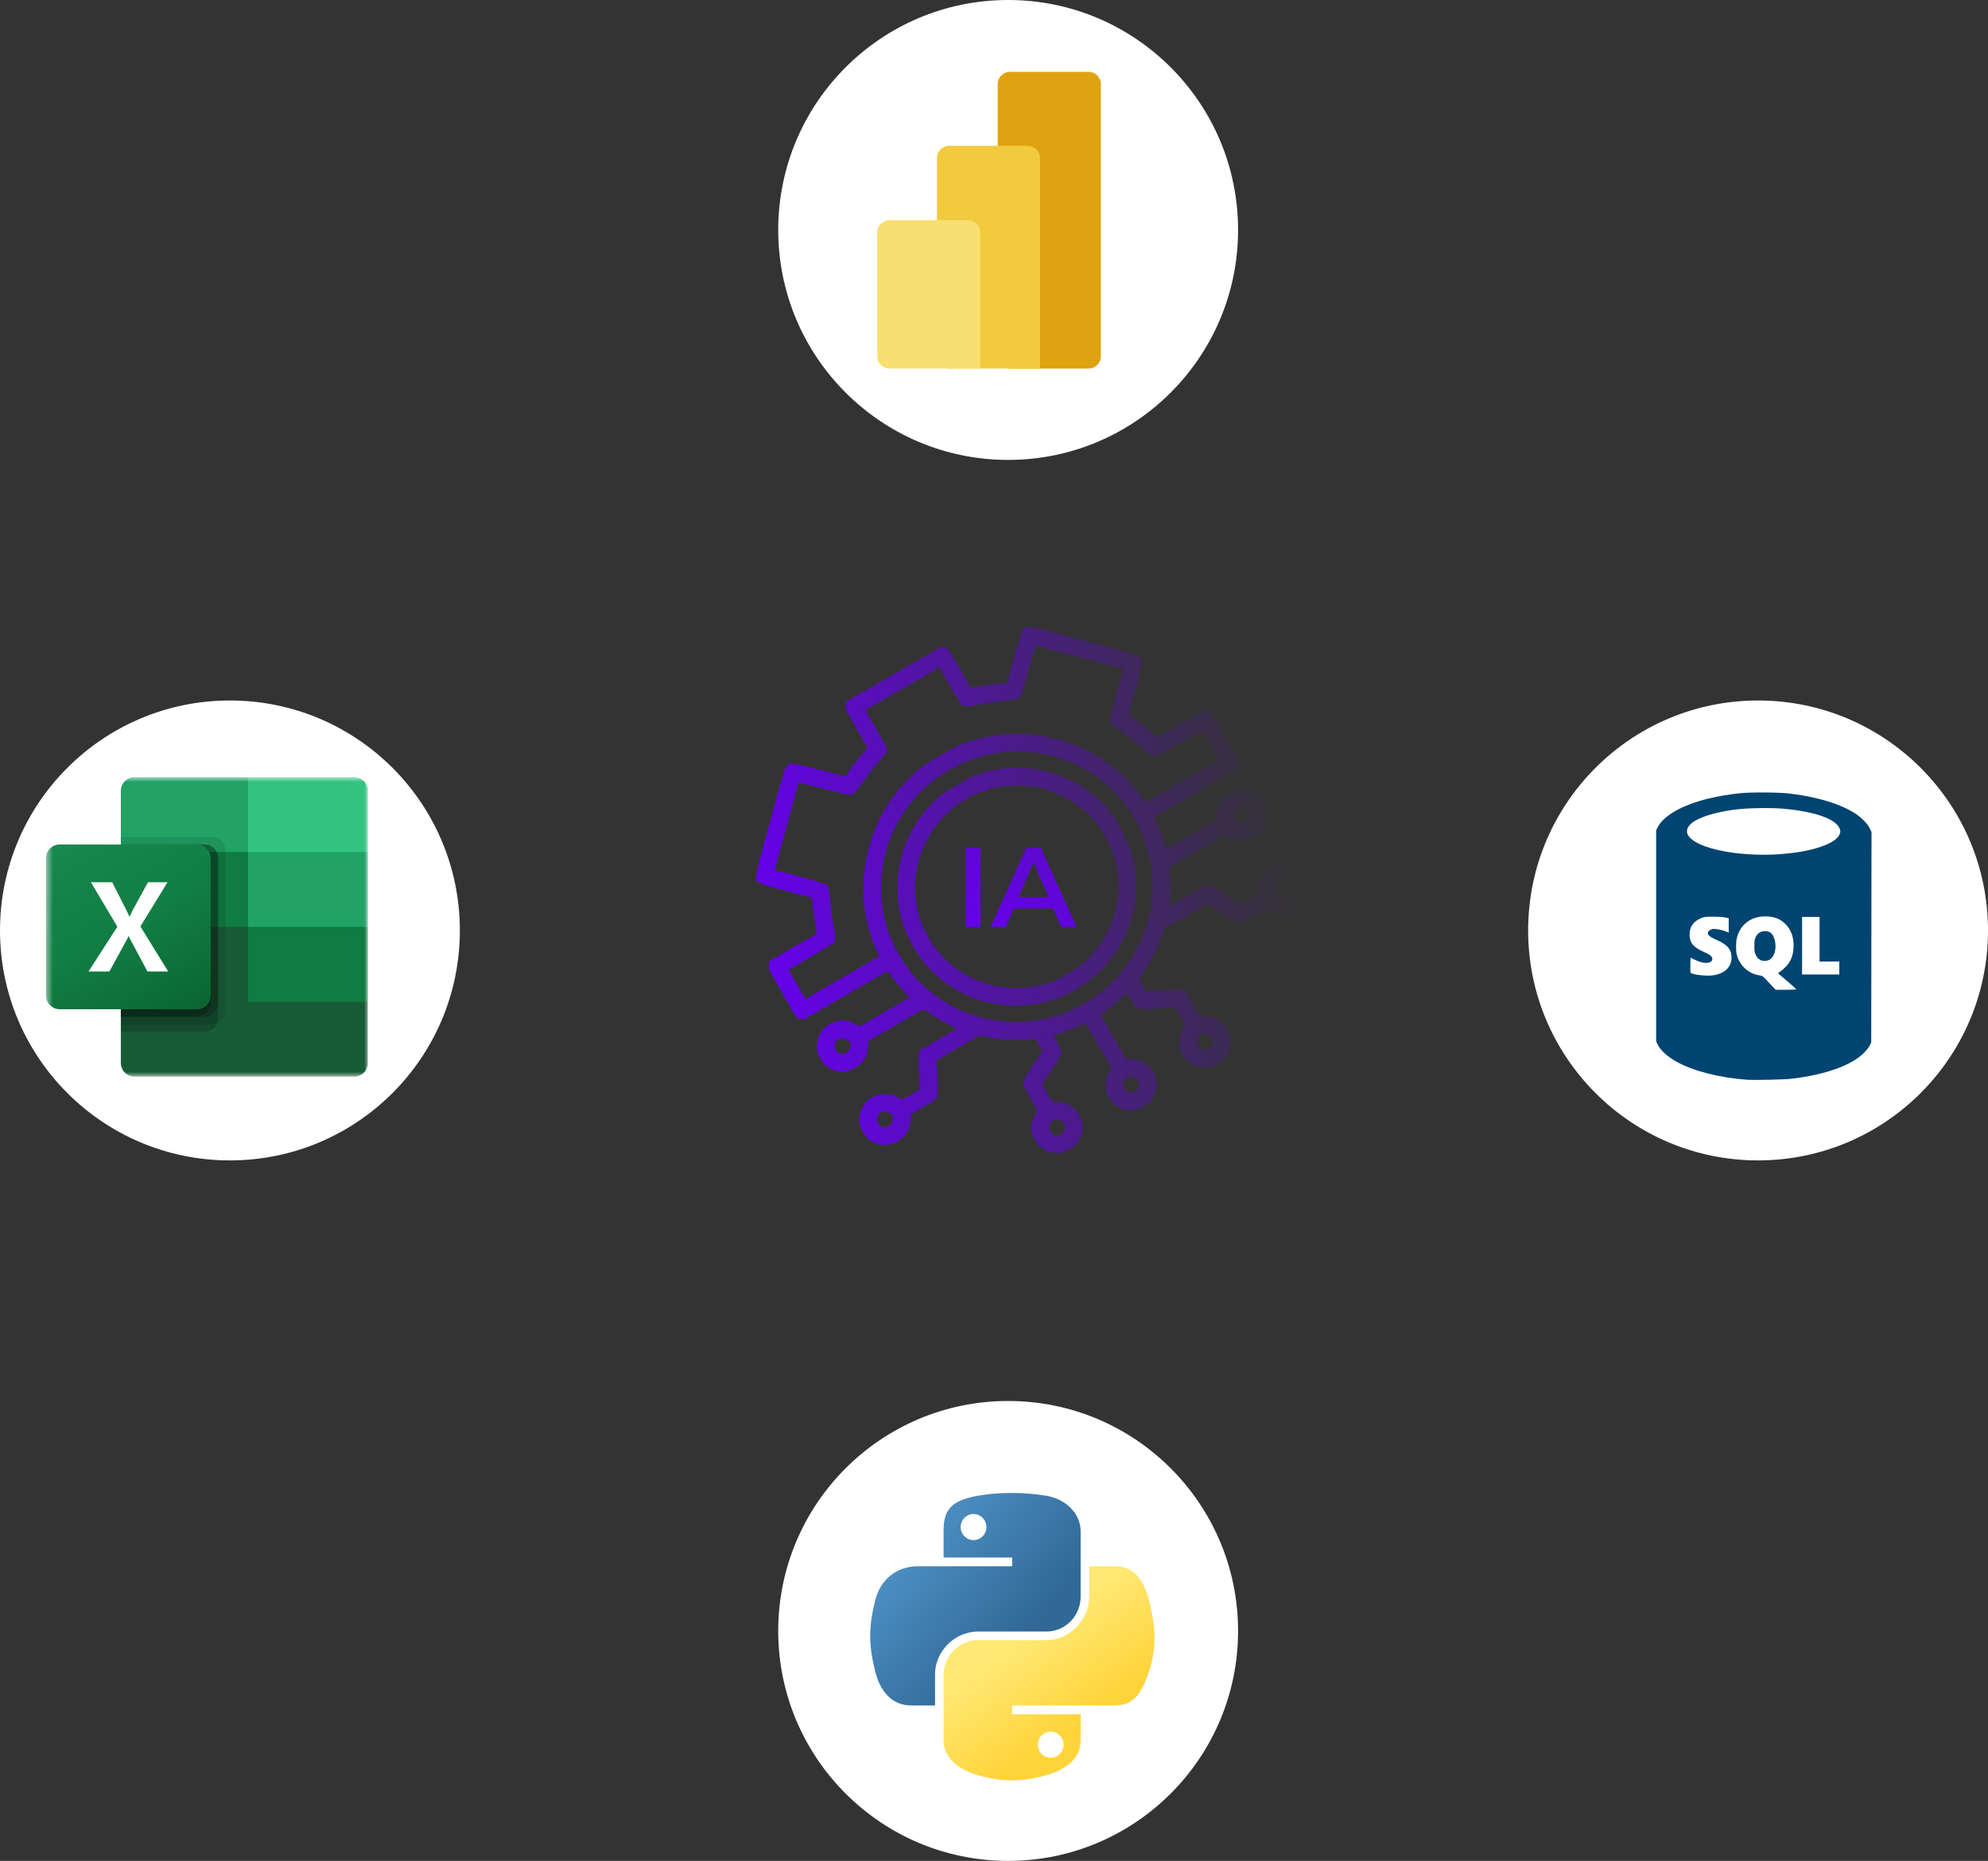
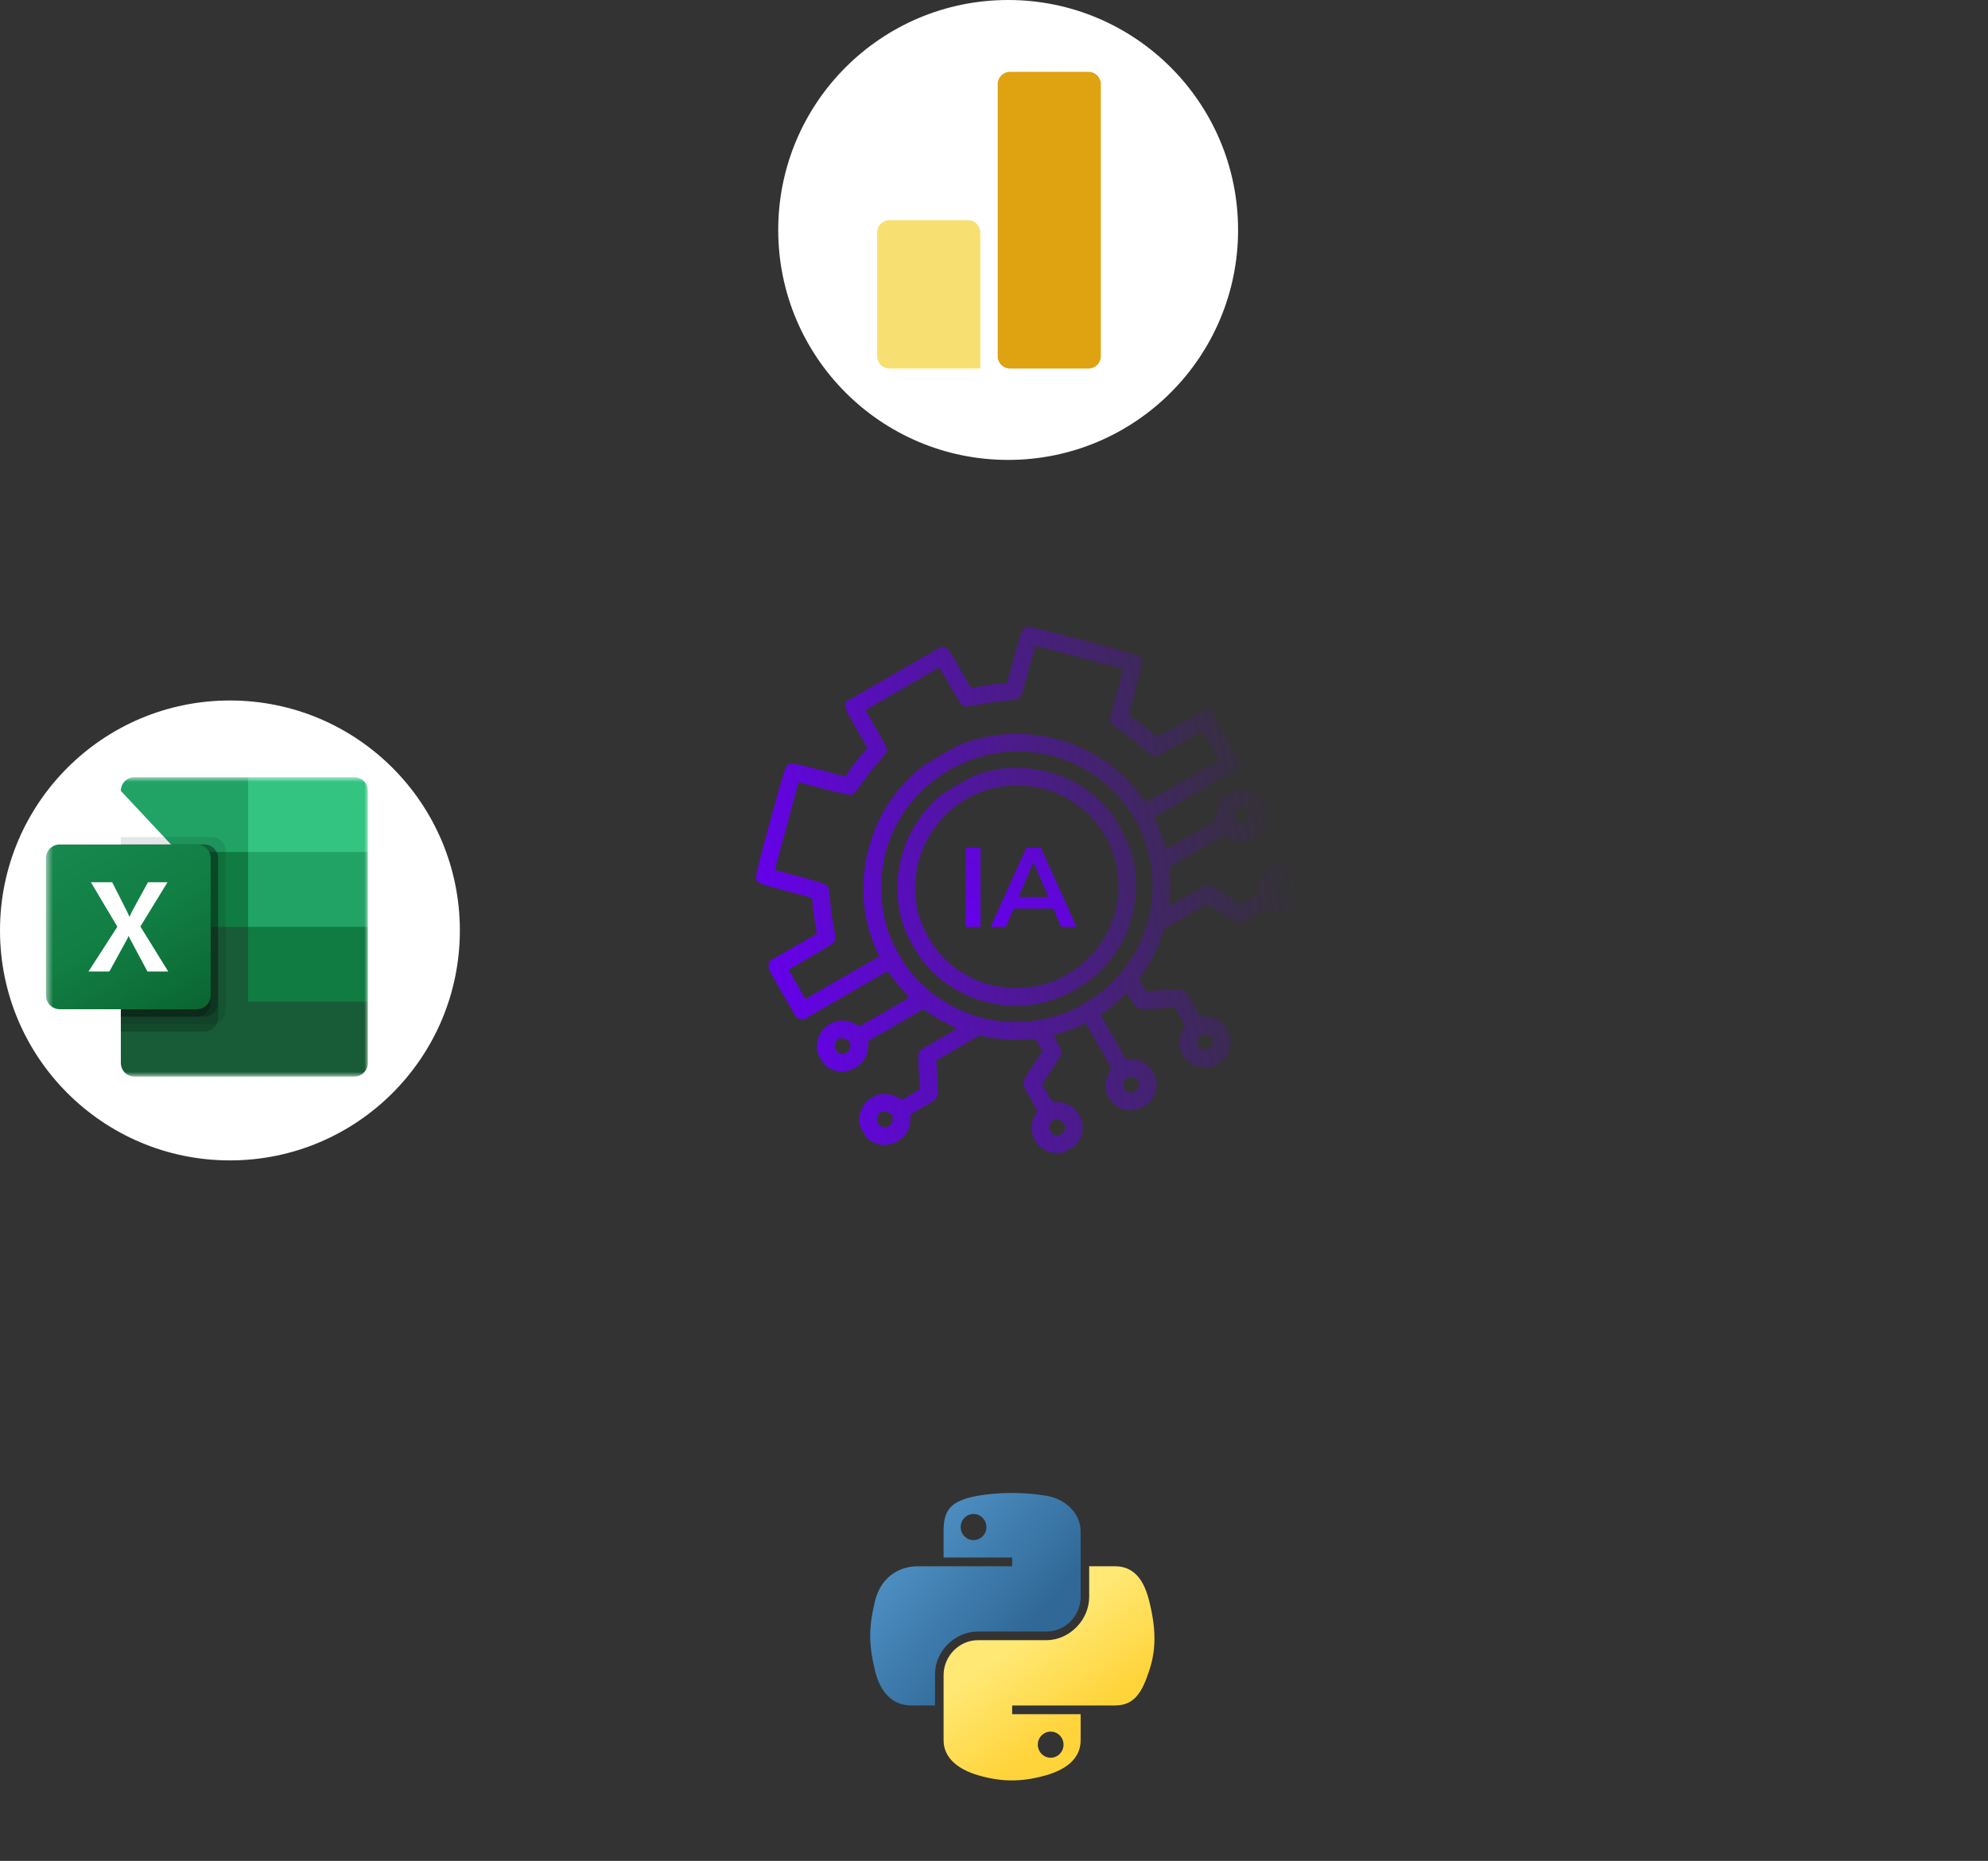
<svg xmlns="http://www.w3.org/2000/svg" width="281" height="263" viewBox="0 0 281 263" fill="none">
  <rect x="0" y="0" width="281" height="263" fill="#333333" stroke="none" />
  <circle cx="32.5" cy="131.5" r="32.5" fill="white" />
  <mask id="mask0_852_71" style="mask-type:luminance" maskUnits="userSpaceOnUse" x="6" y="109" width="46" height="44">
    <path d="M52 109.834H6.5V152.16H52V109.834Z" fill="white" />
  </mask>
  <g mask="url(#mask0_852_71)">
    <path d="M35.069 129.939L17.08 126.765V150.22C17.08 151.292 17.948 152.16 19.02 152.16H50.059C51.13 152.16 51.999 151.292 51.999 150.22V141.579L35.069 129.939Z" fill="#185C37" />
-     <path d="M35.069 109.834H19.02C17.948 109.834 17.08 110.702 17.08 111.774V120.415L35.069 130.997L44.592 134.171L51.999 130.997V120.415L35.069 109.834Z" fill="#21A366" />
+     <path d="M35.069 109.834H19.02C17.948 109.834 17.08 110.702 17.08 111.774L35.069 130.997L44.592 134.171L51.999 130.997V120.415L35.069 109.834Z" fill="#21A366" />
    <path d="M17.08 120.414H35.069V130.996H17.08V120.414Z" fill="#107C41" />
    <path opacity="0.1" d="M29.954 118.299H17.08V144.752H29.954C31.024 144.749 31.891 143.883 31.894 142.813V120.238C31.891 119.169 31.024 118.302 29.954 118.299Z" fill="black" />
    <path opacity="0.2" d="M28.896 119.353H17.08V145.806H28.896C29.966 145.803 30.832 144.936 30.836 143.867V121.292C30.832 120.222 29.966 119.356 28.896 119.353Z" fill="black" />
    <path opacity="0.2" d="M28.896 119.353H17.08V143.69H28.896C29.966 143.686 30.832 142.82 30.836 141.75V121.292C30.832 120.222 29.966 119.356 28.896 119.353Z" fill="black" />
    <path opacity="0.2" d="M27.838 119.353H17.08V143.69H27.838C28.908 143.686 29.774 142.82 29.778 141.75V121.292C29.774 120.222 28.908 119.356 27.838 119.353Z" fill="black" />
    <path d="M8.44 119.353H27.839C28.911 119.353 29.779 120.221 29.779 121.292V140.692C29.779 141.763 28.911 142.632 27.839 142.632H8.44C7.368 142.632 6.5 141.763 6.5 140.692V121.292C6.5 120.221 7.368 119.353 8.44 119.353Z" fill="url(#paint0_linear_852_71)" />
    <path d="M12.51 137.297L16.59 130.975L12.852 124.688H15.859L17.899 128.708C18.087 129.09 18.216 129.374 18.286 129.561H18.313C18.447 129.256 18.588 128.961 18.736 128.673L20.917 124.69H23.677L19.844 130.94L23.775 137.297H20.837L18.481 132.884C18.37 132.696 18.276 132.499 18.199 132.295H18.165C18.096 132.495 18.004 132.686 17.892 132.866L15.465 137.297H12.51Z" fill="white" />
    <path d="M50.062 109.834H35.071V120.415H52.001V111.774C52.001 110.702 51.133 109.834 50.062 109.834Z" fill="#33C481" />
    <path d="M35.071 130.994H52.001V141.576H35.071V130.994Z" fill="#107C41" />
  </g>
  <circle cx="142.5" cy="32.5" r="32.5" fill="white" />
  <g clip-path="url(#clip0_852_71)">
    <path d="M153.87 10.154H142.755C141.799 10.154 141.025 10.929 141.025 11.885V50.354C141.025 51.309 141.799 52.084 142.755 52.084H153.87C154.826 52.084 155.6 51.309 155.6 50.354V11.885C155.6 10.929 154.826 10.154 153.87 10.154Z" fill="#DFA210" />
-     <path d="M147.014 50.355V52.085H145.283H134.169C133.213 52.085 132.438 51.31 132.438 50.355V22.335C132.438 21.379 133.213 20.605 134.169 20.605H145.283C146.239 20.605 147.014 21.379 147.014 22.335V50.355Z" fill="#F1CA3D" />
    <path fill-rule="evenodd" clip-rule="evenodd" d="M138.562 50.356V52.086H136.832H125.717C124.762 52.086 123.987 51.311 123.987 50.356V32.852C123.987 31.896 124.762 31.121 125.717 31.121H136.832C137.788 31.121 138.562 31.896 138.562 32.852V50.356Z" fill="#F8DF72" />
  </g>
-   <circle cx="142.5" cy="230.5" r="32.5" fill="white" />
  <path d="M142.851 211C141.194 211.008 139.612 211.149 138.22 211.396C134.118 212.12 133.374 213.637 133.374 216.433V220.127H143.065V221.358H133.374H129.737C126.92 221.358 124.454 223.051 123.682 226.272C122.792 229.963 122.753 232.267 123.682 236.122C124.371 238.991 126.016 241.035 128.833 241.035H132.165V236.607C132.165 233.408 134.933 230.587 138.22 230.587H147.9C150.594 230.587 152.746 228.368 152.746 225.662V216.433C152.746 213.807 150.53 211.834 147.9 211.396C146.235 211.119 144.508 210.993 142.851 211ZM137.61 213.971C138.611 213.971 139.428 214.802 139.428 215.824C139.428 216.842 138.611 217.665 137.61 217.665C136.605 217.665 135.791 216.842 135.791 215.824C135.791 214.802 136.605 213.971 137.61 213.971Z" fill="url(#paint1_linear_852_71)" />
  <path d="M153.955 221.359V225.663C153.955 228.999 151.126 231.808 147.9 231.808H138.22C135.569 231.808 133.375 234.077 133.375 236.733V245.961C133.375 248.587 135.658 250.132 138.22 250.886C141.288 251.788 144.23 251.951 147.9 250.886C150.34 250.179 152.746 248.758 152.746 245.961V242.267H143.066V241.036H152.746H157.592C160.409 241.036 161.458 239.072 162.438 236.123C163.45 233.087 163.407 230.167 162.438 226.273C161.742 223.469 160.412 221.359 157.592 221.359H153.955ZM148.51 244.73C149.515 244.73 150.329 245.553 150.329 246.571C150.329 247.593 149.515 248.423 148.51 248.423C147.509 248.423 146.692 247.593 146.692 246.571C146.692 245.553 147.509 244.73 148.51 244.73Z" fill="url(#paint2_linear_852_71)" />
-   <circle cx="248.5" cy="131.5" r="32.5" fill="white" />
  <g clip-path="url(#clip1_852_71)">
-     <path d="M246.901 152.599C243.098 152.325 239.34 151.368 237.035 150.086C235.722 149.357 234.722 148.46 234.329 147.66L234.095 147.184V132.265V117.345L234.28 116.97C235.106 115.293 237.742 113.781 241.421 112.874C242.67 112.567 244.473 112.26 245.944 112.105C247.446 111.947 251.427 111.971 252.925 112.148C256.907 112.616 260.295 113.663 262.383 115.071C263.189 115.615 264.015 116.484 264.295 117.082L264.535 117.595L264.514 132.47L264.494 147.344L264.301 147.736C264.195 147.951 263.875 148.375 263.59 148.677C261.854 150.517 258.129 151.879 253.244 152.459C252.248 152.577 247.923 152.673 246.901 152.599ZM253.909 139.815C253.894 139.777 253.326 139.27 252.646 138.689C251.965 138.109 251.38 137.606 251.344 137.573C251.308 137.539 251.434 137.421 251.623 137.31C251.812 137.199 252.175 136.89 252.429 136.624C253.173 135.844 253.523 134.882 253.523 133.621C253.523 132.38 253.145 131.378 252.388 130.614C251.624 129.843 250.748 129.512 249.471 129.512C247.504 129.512 245.993 130.66 245.511 132.521C245.345 133.161 245.346 134.455 245.512 135.023C245.947 136.503 247.132 137.579 248.606 137.831C249.105 137.917 249.172 137.954 249.513 138.325C249.715 138.546 250.13 138.988 250.434 139.306L250.989 139.884H252.462C253.272 139.884 253.923 139.853 253.909 139.815ZM248.856 135.689C248.501 135.504 248.367 135.361 248.165 134.95C248.009 134.632 247.982 134.451 247.98 133.701C247.978 132.938 248.003 132.773 248.166 132.442C248.433 131.9 248.8 131.643 249.369 131.602C250.161 131.545 250.618 131.933 250.858 132.868C251.152 134.013 250.829 135.23 250.124 135.634C249.754 135.846 249.203 135.87 248.856 135.689ZM242.325 137.815C243.87 137.522 244.747 136.624 244.747 135.334C244.747 134.19 244.181 133.523 242.616 132.825C241.72 132.425 241.396 132.174 241.396 131.881C241.396 131.638 241.704 131.371 242.062 131.304C242.412 131.239 243.34 131.4 243.888 131.622L244.348 131.807V130.79V129.773L243.849 129.663C243.541 129.594 242.893 129.553 242.154 129.555C241.106 129.555 240.901 129.581 240.507 129.737C239.355 130.195 238.808 130.973 238.817 132.145C238.825 133.242 239.404 133.926 240.844 134.541C241.694 134.904 242.034 135.181 242.034 135.508C242.034 136.202 240.877 136.288 239.652 135.684C239.317 135.518 239.015 135.369 238.982 135.353C238.949 135.337 238.922 135.812 238.922 136.409C238.922 137.49 238.924 137.495 239.119 137.569C239.856 137.85 241.485 137.974 242.325 137.815ZM259.986 136.812V135.895H258.59H257.193V132.743V129.592H255.957H254.72V133.661V137.73H257.353H259.986V136.812ZM251.369 120.734C253.826 120.563 255.669 120.241 257.29 119.699C258.905 119.159 259.859 118.506 260.072 117.794C260.154 117.519 260.148 117.415 260.033 117.114C259.518 115.765 256.64 114.729 252.242 114.309C250.361 114.129 246.94 114.187 245.146 114.429C242.409 114.799 240.188 115.486 239.2 116.268C237.202 117.85 239.315 119.59 244.228 120.409C246.359 120.764 249.119 120.89 251.369 120.734Z" fill="#004472" />
-   </g>
+     </g>
  <path fill-rule="evenodd" clip-rule="evenodd" d="M170.748 100.421C170.296 100.316 170.193 100.366 166.938 102.245L163.592 104.176L163.011 103.691C161.766 102.654 160.598 101.749 160.078 101.42L159.534 101.076L160.553 97.28C161.477 93.84 161.548 93.443 161.316 93.041C161.078 92.629 160.483 92.445 153.196 90.524C145.91 88.603 145.3 88.47 144.886 88.71C144.48 88.944 144.339 89.324 143.387 92.749L142.337 96.53L141.174 96.629C140.535 96.683 139.39 96.839 138.631 96.976L137.249 97.223L135.625 94.41C134.025 91.638 133.995 91.596 133.536 91.49L133.071 91.383L126.327 95.277L119.583 99.17L119.51 99.668C119.441 100.136 119.531 100.33 121.026 102.919L122.615 105.672L121.71 106.745C121.212 107.335 120.505 108.248 120.138 108.774L119.471 109.731L115.671 108.751C112.23 107.862 111.83 107.794 111.424 108.029C111.009 108.268 110.82 108.862 108.84 116.133C106.86 123.404 106.722 124.012 106.96 124.423C107.192 124.825 107.571 124.962 111.013 125.882L114.809 126.898L114.834 127.511C114.857 128.089 115.052 129.516 115.339 131.215L115.465 131.963L112.088 133.912L108.711 135.862L108.638 136.36C108.567 136.835 108.654 137.013 110.578 140.345L112.591 143.833L113.096 143.966L113.6 144.099L119.536 140.672L125.472 137.245L126.068 138.068C126.395 138.52 127.078 139.347 127.585 139.905C128.091 140.464 128.516 140.938 128.528 140.959C128.54 140.98 126.975 141.907 125.049 143.019L121.547 145.041L120.706 144.624C118.339 143.454 115.563 145.119 115.473 147.761C115.448 148.525 115.51 148.738 116.017 149.616C116.524 150.494 116.678 150.655 117.352 151.015C118.444 151.597 119.575 151.597 120.723 151.014C121.942 150.396 122.597 149.406 122.684 148.052L122.745 147.115L126.627 144.873L130.509 142.632L131.555 143.325C132.13 143.706 133.193 144.312 133.916 144.672C134.639 145.031 135.241 145.344 135.254 145.367C135.267 145.39 134.078 146.101 132.611 146.948L129.944 148.488L129.85 149.031C129.799 149.33 129.819 150.562 129.897 151.769L130.037 153.964L128.785 154.687L127.534 155.409L126.692 154.993C124.326 153.822 121.549 155.487 121.46 158.13C121.434 158.893 121.496 159.106 122.004 159.985C122.511 160.863 122.664 161.024 123.338 161.383C124.43 161.966 125.561 161.965 126.71 161.382C127.928 160.764 128.584 159.774 128.671 158.421L128.731 157.483L130.516 156.452C132.07 155.555 132.323 155.367 132.471 154.997C132.565 154.763 132.576 153.512 132.497 152.217L132.352 149.863L135.405 148.1L138.459 146.337L139.578 146.568C141.038 146.869 143.441 147.016 145.069 146.903L146.367 146.812L146.868 147.68L147.369 148.547L146.047 150.515C145.32 151.597 144.695 152.686 144.657 152.934C144.597 153.328 144.72 153.615 145.61 155.157L146.633 156.928L146.208 157.769C145.017 160.134 146.669 162.888 149.321 162.958C150.088 162.979 150.302 162.915 151.188 162.404C152.073 161.892 152.236 161.738 152.601 161.065C153.194 159.973 153.201 158.847 152.624 157.707C152.012 156.497 151.023 155.851 149.664 155.774L148.723 155.721L148.007 154.479L147.29 153.238L148.526 151.406C149.207 150.398 149.851 149.342 149.958 149.057C150.144 148.565 150.123 148.49 149.523 147.451C149.177 146.851 148.911 146.35 148.933 146.338C148.954 146.326 149.563 146.124 150.285 145.89C151.008 145.655 152.019 145.275 152.533 145.044L153.467 144.625L155.276 147.759L157.086 150.893L156.662 151.734C155.47 154.099 157.122 156.853 159.774 156.923C160.541 156.943 160.755 156.88 161.641 156.369C162.526 155.857 162.689 155.703 163.054 155.029C163.647 153.938 163.654 152.812 163.077 151.672C162.465 150.462 161.476 149.816 160.117 149.739L159.176 149.686L157.367 146.552L155.557 143.418L156.387 142.819C156.844 142.489 157.679 141.803 158.243 141.295C158.808 140.786 159.287 140.36 159.308 140.348C159.33 140.336 159.612 140.784 159.936 141.345C160.4 142.15 160.614 142.399 160.95 142.531C161.184 142.622 162.44 142.625 163.74 142.536L166.106 142.375L166.822 143.617L167.539 144.858L167.115 145.699C165.923 148.064 167.575 150.818 170.227 150.888C170.994 150.908 171.208 150.845 172.094 150.333C172.979 149.822 173.142 149.668 173.507 148.994C174.1 147.903 174.107 146.777 173.53 145.636C172.918 144.427 171.929 143.781 170.57 143.704L169.629 143.651L168.566 141.809L167.503 139.968L166.958 139.878C166.658 139.829 165.421 139.858 164.208 139.944L162.003 140.098L161.501 139.229L160.999 138.359L161.706 137.33C162.583 136.054 163.709 133.797 164.185 132.361L164.544 131.276L167.598 129.514L170.651 127.751L172.618 129.053C173.699 129.77 174.788 130.385 175.037 130.421C175.432 130.478 175.722 130.353 177.276 129.456L179.061 128.425L179.903 128.842C182.269 130.012 185.046 128.347 185.135 125.705C185.161 124.941 185.098 124.728 184.591 123.85C184.084 122.971 183.931 122.811 183.257 122.451C182.164 121.869 181.034 121.869 179.885 122.452C178.666 123.07 178.011 124.06 177.924 125.414L177.864 126.351L176.612 127.074L175.361 127.796L173.53 126.578C172.523 125.907 171.466 125.273 171.182 125.169L170.664 124.978L167.997 126.518C166.531 127.365 165.32 128.039 165.307 128.016C165.293 127.993 165.323 127.315 165.374 126.509C165.424 125.703 165.43 124.48 165.388 123.792L165.31 122.539L169.193 120.298L173.075 118.056L173.917 118.473C176.283 119.644 179.059 117.979 179.149 115.336C179.174 114.573 179.112 114.36 178.605 113.481C178.098 112.603 177.944 112.442 177.27 112.083C176.178 111.5 175.048 111.501 173.899 112.084C172.68 112.702 172.025 113.692 171.938 115.045L171.877 115.983L168.376 118.004C166.45 119.116 164.865 120.009 164.852 119.987C164.84 119.966 164.642 119.361 164.411 118.643C164.181 117.925 163.806 116.921 163.578 116.411L163.164 115.484L169.076 112.07C174.86 108.731 174.993 108.647 175.178 108.189L175.367 107.722L173.29 104.125C171.216 100.533 171.213 100.528 170.748 100.421ZM167.176 110.402L161.963 113.412L161.328 112.532C158.559 108.69 154.527 105.911 149.777 104.573C145.572 103.389 141.52 103.424 137.348 104.682C135.807 105.147 135.438 105.321 132.986 106.737C130.541 108.148 130.197 108.387 129.04 109.475C126.09 112.247 124.102 115.448 122.974 119.241C121.493 124.223 121.746 129.231 123.714 133.88L124.263 135.178L119.058 138.183L113.852 141.189L112.655 139.115L111.458 137.041L114.689 135.17C117.229 133.699 117.949 133.231 118.055 132.983C118.129 132.809 118.025 131.841 117.825 130.832C117.624 129.822 117.401 128.223 117.329 127.278C117.257 126.333 117.112 125.411 117.007 125.229C116.859 124.972 115.987 124.676 113.165 123.924L109.514 122.95L111.201 116.755L112.888 110.56L116.544 111.513C119.371 112.25 120.276 112.422 120.535 112.273C120.719 112.167 121.313 111.439 121.855 110.656C122.398 109.873 123.403 108.598 124.09 107.823C124.777 107.047 125.358 106.26 125.383 106.073C125.417 105.81 125.076 105.124 123.878 103.042L122.33 100.35L127.556 97.332L132.783 94.315L134.34 97.002C135.544 99.081 135.968 99.719 136.213 99.82C136.387 99.893 137.36 99.783 138.374 99.576C139.389 99.369 140.996 99.135 141.946 99.057C142.895 98.979 143.822 98.828 144.006 98.722C144.264 98.573 144.568 97.702 145.343 94.886L146.346 91.243L152.555 92.879L158.763 94.516L157.781 98.165C157.021 100.985 156.842 101.888 156.99 102.145C157.095 102.327 157.822 102.914 158.604 103.448C159.386 103.983 160.66 104.976 161.433 105.654C162.207 106.333 162.993 106.907 163.181 106.929C163.449 106.962 164.214 106.572 166.758 105.108L169.995 103.245L171.192 105.319L172.389 107.392L167.176 110.402ZM176.619 115.425C176.417 116.467 175.094 116.705 174.568 115.794C174.297 115.324 174.505 114.466 174.953 114.207C175.295 114.01 176.374 114.294 176.57 114.633C176.653 114.777 176.675 115.134 176.619 115.425ZM182.605 125.793C182.404 126.835 181.081 127.074 180.555 126.162C180.283 125.693 180.491 124.834 180.939 124.576C181.281 124.379 182.36 124.663 182.556 125.002C182.639 125.146 182.661 125.502 182.605 125.793ZM161.838 118.867C164.425 126.307 162.293 134.336 156.314 139.678C154.673 141.144 151.94 142.722 149.85 143.41C142.2 145.929 134.254 143.756 128.981 137.703C127.69 136.221 126.149 133.487 125.521 131.56C122.654 122.777 126.179 113.481 134.126 108.863C139.426 105.783 145.692 105.348 151.229 107.676C156.208 109.769 160.104 113.88 161.838 118.867ZM156.711 114.457C155.584 113.158 154.457 112.165 153.106 111.281C149.069 108.637 143.985 107.837 139.267 109.104C137.936 109.462 137.582 109.625 135.386 110.893C133.189 112.161 132.87 112.387 131.896 113.36C127.579 117.672 125.84 124.042 127.402 129.823C127.944 131.83 129.352 134.531 130.685 136.121C135.28 141.603 142.776 143.567 149.569 141.07C151.483 140.366 154.094 138.702 155.567 137.248C159.86 133.006 161.605 126.569 160.03 120.785C159.542 118.992 157.852 115.771 156.711 114.457ZM157.581 121.441C158.976 126.416 157.489 131.849 153.719 135.557C152.786 136.474 152.325 136.813 150.844 137.668C149.363 138.523 148.839 138.753 147.578 139.102C142.466 140.518 137.086 139.1 133.378 135.359C131.817 133.784 130.444 131.407 129.861 129.267C127.764 121.577 132.29 113.637 139.988 111.5C143.28 110.586 147.137 110.962 150.207 112.495C153.884 114.332 156.466 117.465 157.581 121.441ZM171.42 147.458C171.348 147.831 171.193 148.06 170.898 148.23C169.979 148.761 168.954 147.904 169.309 146.902C169.549 146.227 169.893 146.055 170.619 146.247C171.345 146.438 171.555 146.756 171.42 147.458ZM160.967 153.494C160.765 154.535 159.443 154.774 158.916 153.863C158.645 153.393 158.853 152.534 159.301 152.276C159.643 152.079 160.722 152.363 160.918 152.702C161.001 152.846 161.023 153.202 160.967 153.494ZM150.514 159.529C150.442 159.901 150.287 160.13 149.991 160.3C149.073 160.831 148.048 159.974 148.403 158.972C148.643 158.297 148.987 158.125 149.713 158.317C150.439 158.508 150.649 158.826 150.514 159.529ZM120.172 148.014C119.971 149.056 118.648 149.294 118.122 148.383C117.953 148.091 117.935 147.815 118.062 147.458C118.301 146.783 118.645 146.611 119.371 146.802C120.098 146.994 120.308 147.312 120.172 148.014ZM126.159 158.383C126.087 158.755 125.931 158.984 125.636 159.155C124.718 159.685 123.693 158.828 124.048 157.826C124.288 157.152 124.631 156.98 125.358 157.171C126.084 157.362 126.294 157.68 126.159 158.383Z" fill="url(#paint3_linear_852_71)" />
  <path d="M136.504 119.8H138.584V131H136.504V119.8ZM148.877 128.408H143.277L142.173 131H140.029L145.069 119.8H147.117L152.173 131H149.997L148.877 128.408ZM148.189 126.776L146.077 121.88L143.981 126.776H148.189Z" fill="url(#paint4_linear_852_71)" />
  <defs>
    <linearGradient id="paint0_linear_852_71" x1="10.544" y1="117.837" x2="25.735" y2="144.147" gradientUnits="userSpaceOnUse">
      <stop stop-color="#18884F" />
      <stop offset="0.5" stop-color="#117E43" />
      <stop offset="1" stop-color="#0B6631" />
    </linearGradient>
    <linearGradient id="paint1_linear_852_71" x1="123" y1="211" x2="145.348" y2="230.043" gradientUnits="userSpaceOnUse">
      <stop stop-color="#5A9FD4" />
      <stop offset="1" stop-color="#306998" />
    </linearGradient>
    <linearGradient id="paint2_linear_852_71" x1="148.278" y1="246.26" x2="140.26" y2="235.026" gradientUnits="userSpaceOnUse">
      <stop stop-color="#FFD43B" />
      <stop offset="1" stop-color="#FFE873" />
    </linearGradient>
    <linearGradient id="paint3_linear_852_71" x1="182.48" y1="120.042" x2="106.748" y2="133.451" gradientUnits="userSpaceOnUse">
      <stop stop-color="#6600EE" stop-opacity="0" />
      <stop offset="1" stop-color="#6600EE" />
    </linearGradient>
    <linearGradient id="paint4_linear_852_71" x1="182" y1="50.5" x2="139.596" y2="134.104" gradientUnits="userSpaceOnUse">
      <stop stop-color="#6600EE" stop-opacity="0" />
      <stop offset="1" stop-color="#6600EE" />
    </linearGradient>
    <clipPath id="clip0_852_71">
      <rect width="32.948" height="45.5" fill="white" transform="translate(123 9.75)" />
    </clipPath>
    <clipPath id="clip1_852_71">
-       <rect width="40.625" height="40.625" fill="white" transform="translate(229 112)" />
-     </clipPath>
+       </clipPath>
  </defs>
</svg>